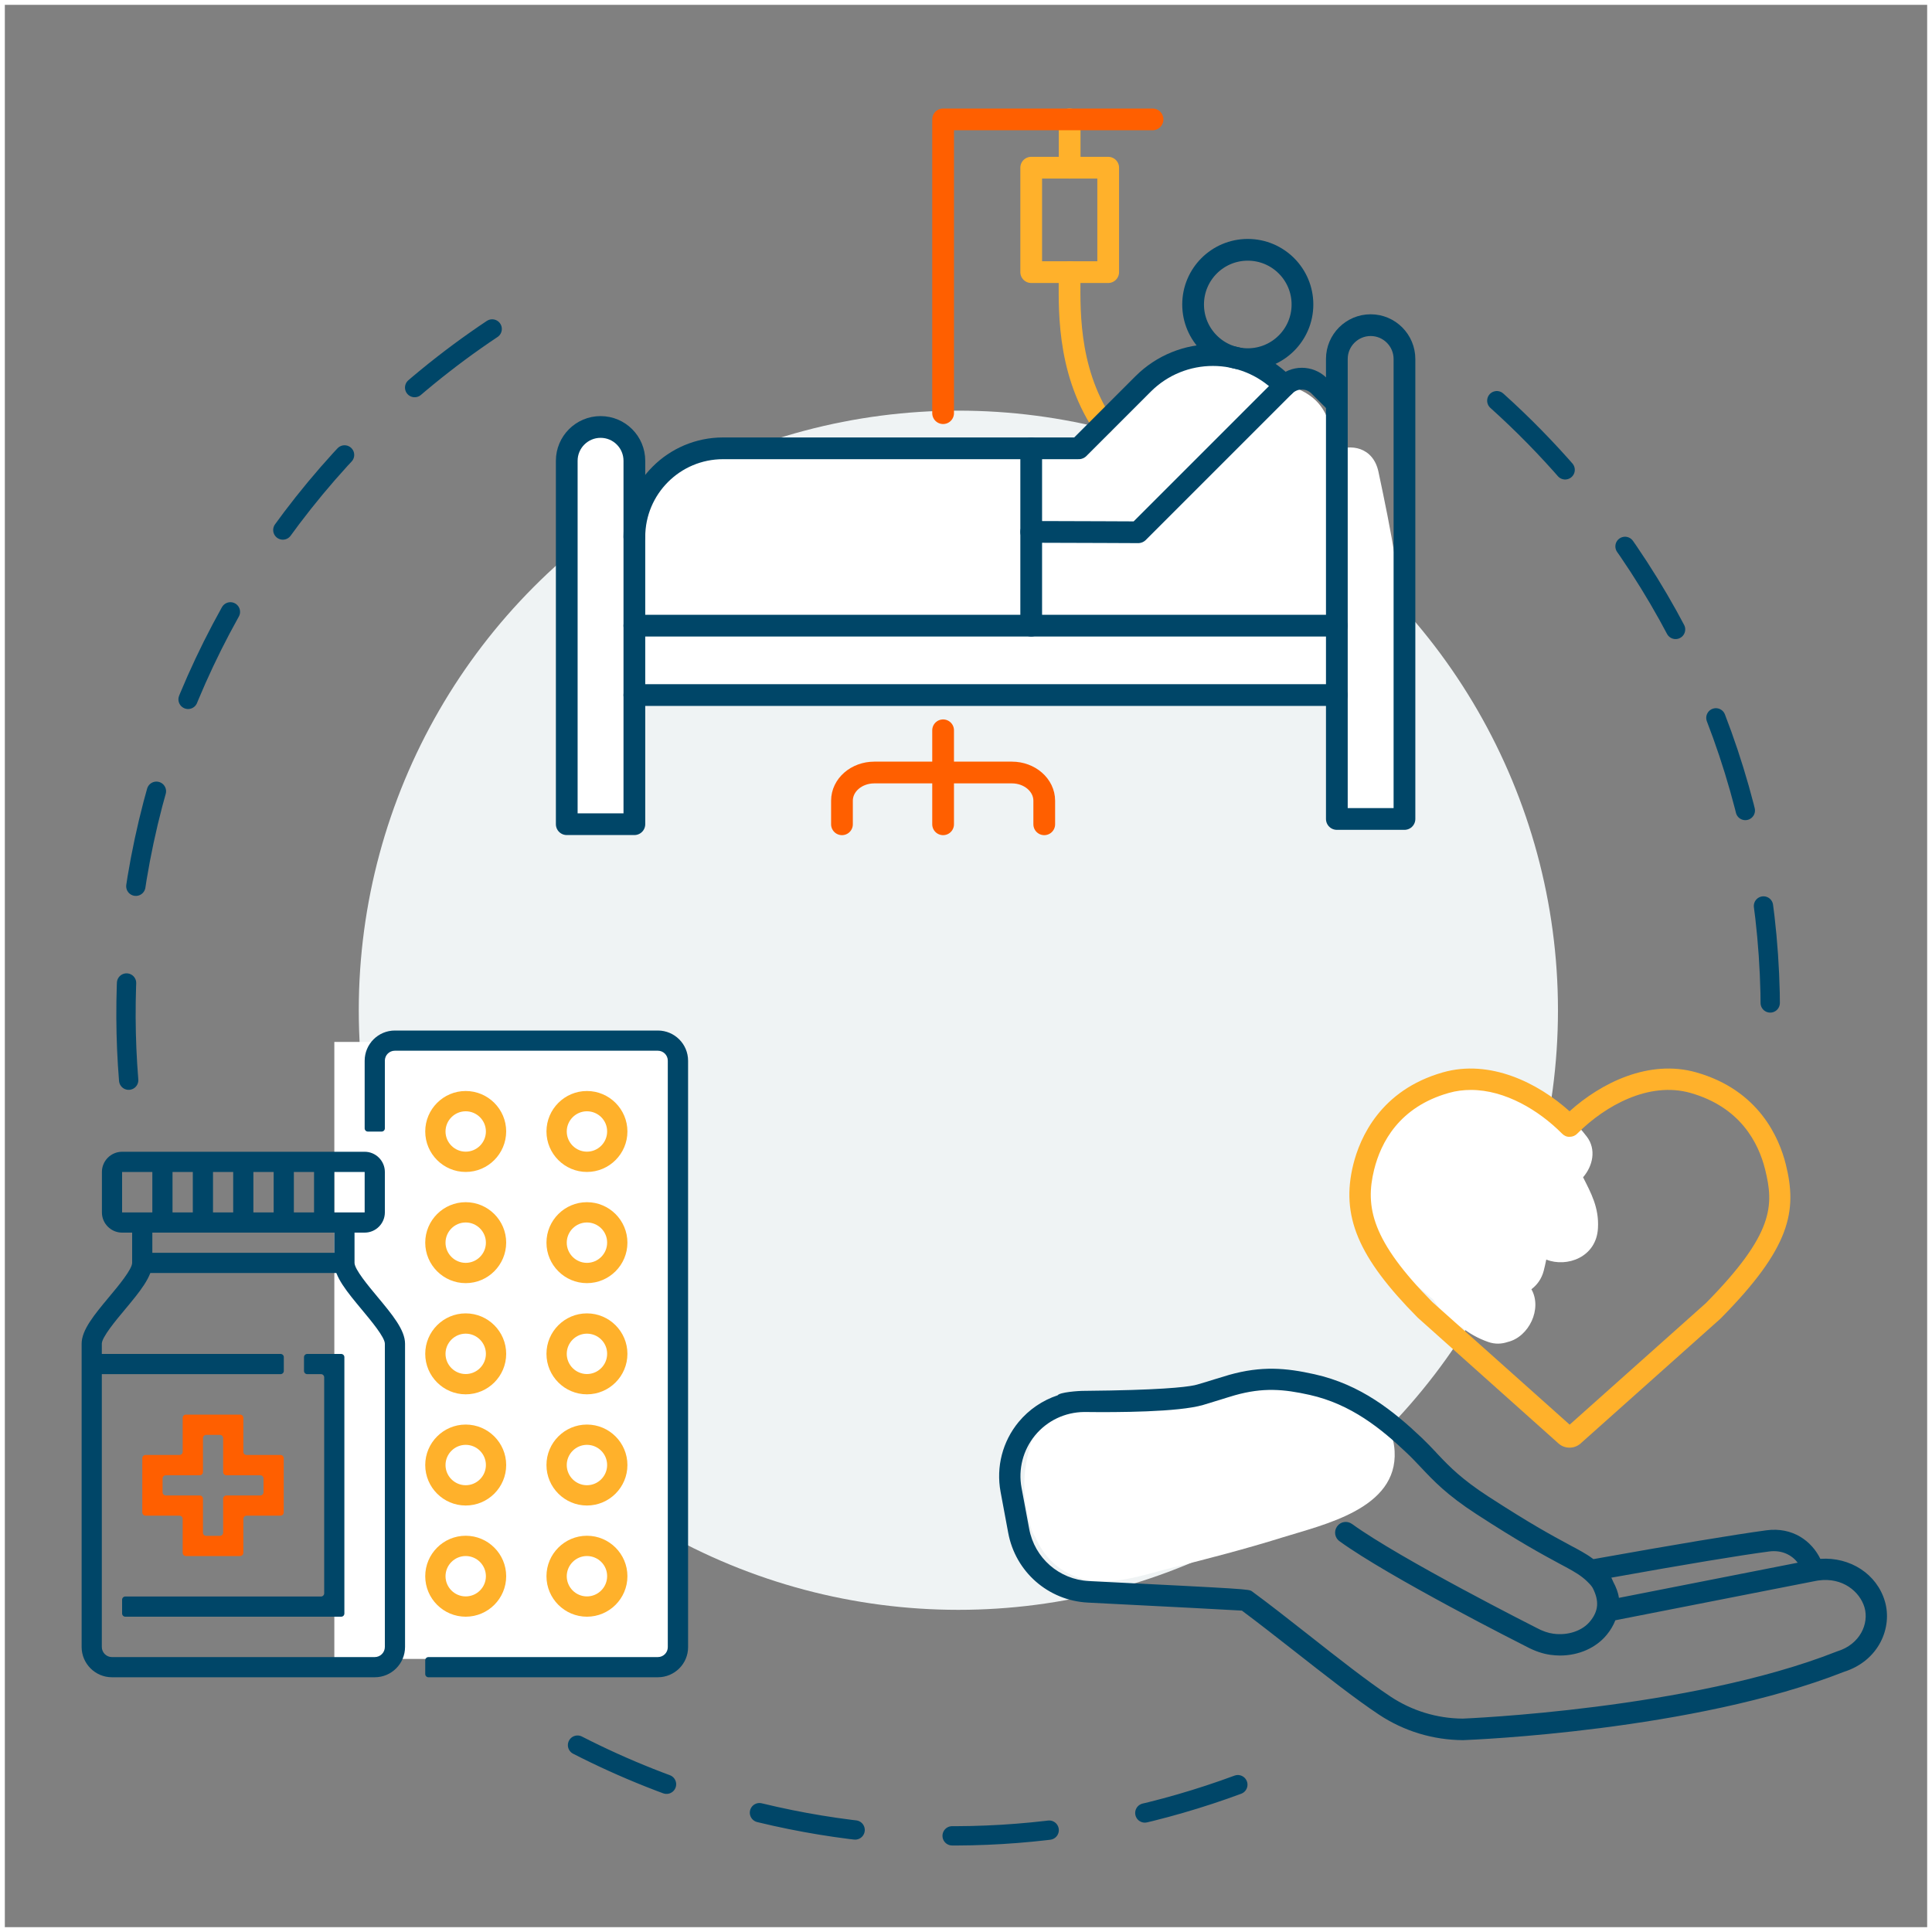
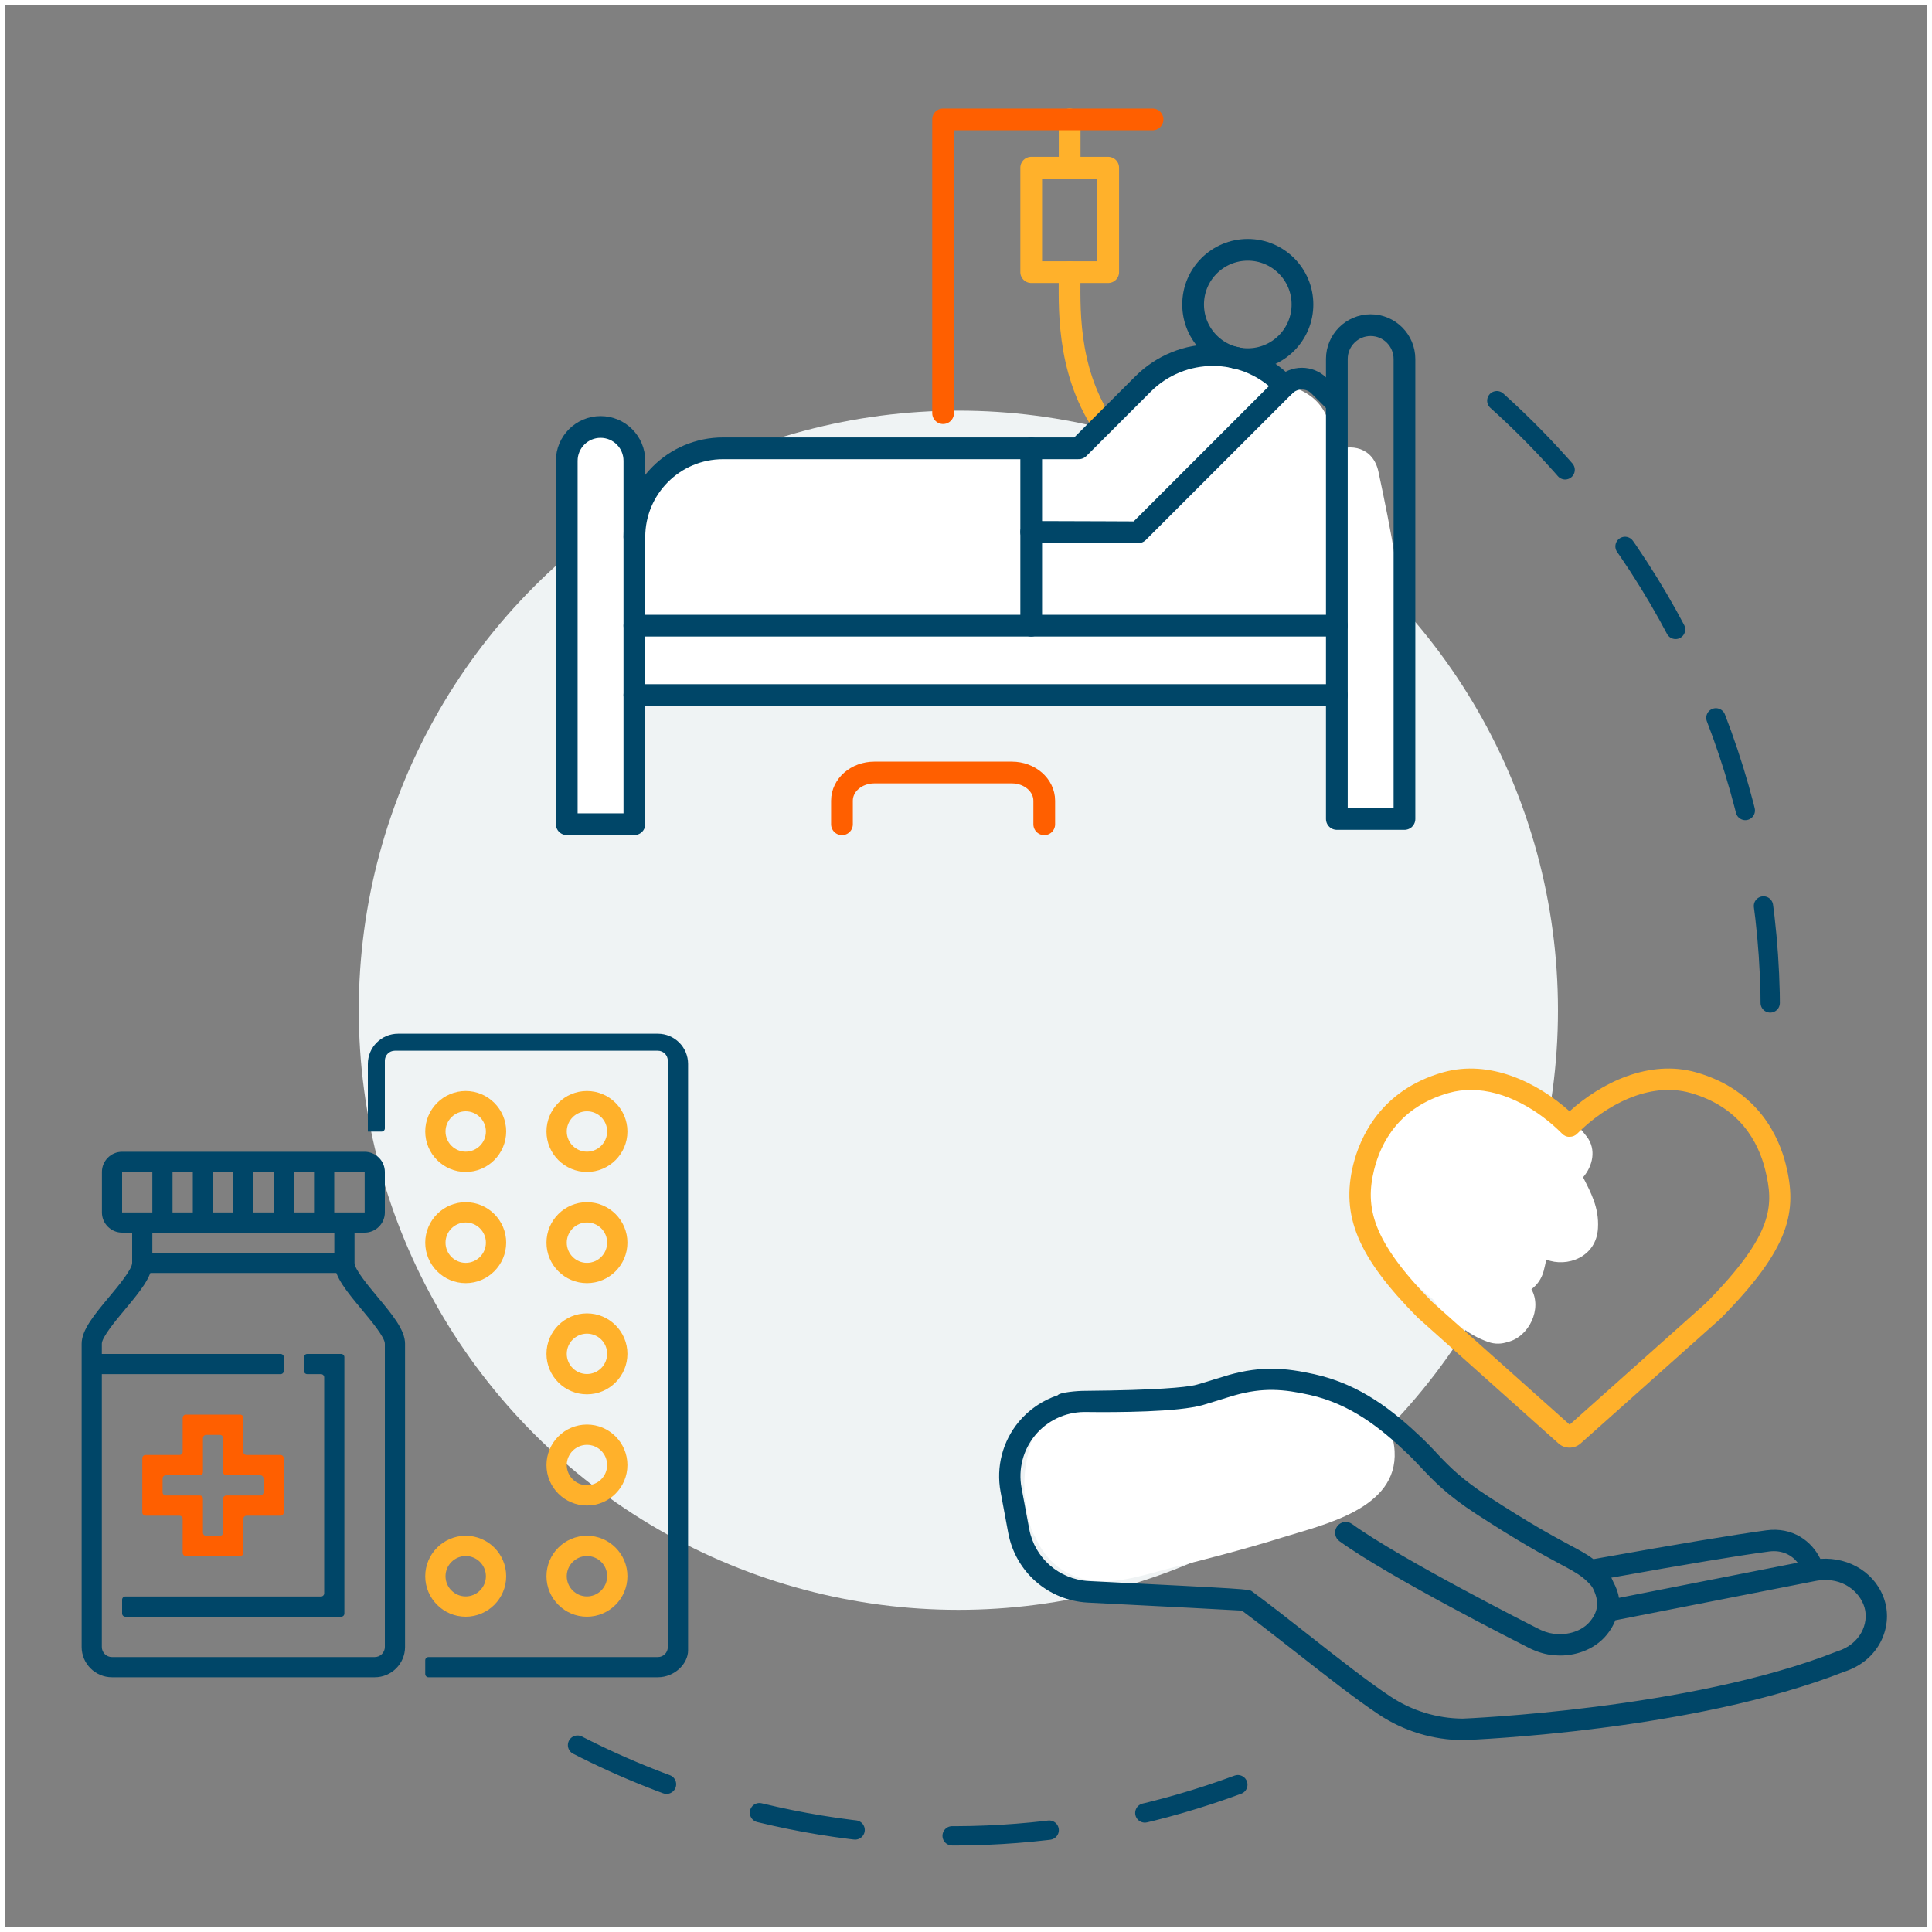
<svg xmlns="http://www.w3.org/2000/svg" version="1.1" x="0px" y="0px" viewBox="0 0 200 200" style="enable-background:new 0 0 200 200;" xml:space="preserve">
  <rect x="0" y="0" width="200" height="200" fill="#808080" stroke="none" />
  <style type="text/css"> .st0{fill:none;stroke:#DA6728;stroke-width:2.25;stroke-linecap:round;stroke-linejoin:round;} .st1{fill:none;stroke:#EE9C33;stroke-width:2.25;stroke-linecap:round;stroke-linejoin:round;} .st2{fill:none;stroke:#D96627;stroke-width:2.25;stroke-linecap:round;stroke-linejoin:round;} .st3{fill:none;stroke:#ED9B32;stroke-width:2.25;stroke-linecap:round;stroke-linejoin:round;} .st4{fill:none;stroke:#1F5B9C;stroke-width:2.5;stroke-linecap:round;stroke-linejoin:round;stroke-miterlimit:10;} .st5{fill:none;stroke:#FFFFFF;stroke-miterlimit:10;} .st6{fill-rule:evenodd;clip-rule:evenodd;fill:none;stroke:#D96627;stroke-width:2.5;stroke-linecap:round;stroke-linejoin:round;stroke-miterlimit:10;} .st7{fill:#FFFFFF;stroke:#1F5B9C;stroke-width:2.5;stroke-linecap:round;stroke-linejoin:round;stroke-miterlimit:10;} .st8{fill:none;stroke:#1F5B9C;stroke-width:2;stroke-linecap:round;stroke-linejoin:round;stroke-miterlimit:10;stroke-dasharray:10.068;} .st9{fill:#FFFFFF;} .st10{fill:#EFF3F4;} .st11{fill:none;stroke:#ED9B32;stroke-width:2.25;stroke-linecap:round;stroke-linejoin:round;stroke-miterlimit:10;} .st12{fill:none;stroke:#ED9B32;stroke-width:27.59;} .st13{fill:none;stroke:#1F5B9C;stroke-width:27.59;} .st14{fill:none;stroke:#D96627;stroke-width:27.59;} .st15{fill:none;stroke:#D96627;stroke-width:27.59;stroke-linecap:round;stroke-linejoin:round;} .st16{fill:none;stroke:#1F5B9C;stroke-width:2;stroke-linecap:round;stroke-linejoin:round;stroke-miterlimit:10;} .st17{fill:#FFFFFF;stroke:#1F5B9C;stroke-width:2;stroke-linecap:round;stroke-linejoin:round;stroke-miterlimit:10;} .st18{fill:none;stroke:#1F5B9C;stroke-width:2.203;stroke-miterlimit:10;} .st19{fill:none;stroke:#1F5B9C;stroke-width:2.993;stroke-miterlimit:10;} .st20{fill:none;stroke:#1F5B9C;stroke-width:4.854;stroke-miterlimit:10;} .st21{fill:none;stroke:#1F5B9C;stroke-width:1.087;stroke-linecap:round;stroke-linejoin:round;stroke-miterlimit:10;} .st22{clip-path:url(#SVGID_00000154385711570887171190000016279605690403451816_);fill:none;stroke:#1F5B9C;stroke-width:1.086;stroke-linecap:round;stroke-linejoin:round;stroke-miterlimit:10;} .st23{fill:none;stroke:#1F5B9C;stroke-width:1.086;stroke-linecap:round;stroke-linejoin:round;stroke-miterlimit:10;} .st24{fill:none;stroke:#D96627;stroke-width:2.408;stroke-linecap:round;stroke-linejoin:round;stroke-miterlimit:10;} .st25{fill:#ED9B32;} .st26{fill:none;stroke:#D96627;stroke-width:2.25;stroke-linecap:round;stroke-linejoin:round;stroke-miterlimit:10;} .st27{fill:none;stroke:#D96627;stroke-width:2.285;stroke-linecap:round;stroke-linejoin:round;stroke-miterlimit:10;} .st28{fill:none;stroke:#ED9B32;stroke-width:2;stroke-linecap:round;stroke-linejoin:round;stroke-miterlimit:10;} .st29{fill:#FFFFFF;stroke:#D96627;stroke-width:2;stroke-linecap:round;stroke-linejoin:round;stroke-miterlimit:10;} .st30{fill:none;stroke:#D96627;stroke-width:2;stroke-linecap:round;stroke-linejoin:round;stroke-miterlimit:10;} .st31{fill:#FFFFFF;stroke:#ED9B32;stroke-width:2;stroke-linecap:round;stroke-linejoin:round;stroke-miterlimit:10;} .st32{fill:none;stroke:#1F5B9C;stroke-width:2;stroke-linecap:round;stroke-miterlimit:10;} .st33{fill:#FFFFFF;stroke:#1F5B9C;stroke-width:2.25;stroke-linecap:round;stroke-linejoin:round;stroke-miterlimit:10;} .st34{fill:none;stroke:#1F5B9C;stroke-width:2.25;stroke-linecap:round;stroke-linejoin:round;stroke-miterlimit:10;} .st35{fill:none;stroke:#ED9B32;stroke-width:2.5;stroke-linecap:round;stroke-linejoin:round;stroke-miterlimit:10;} .st36{fill:none;stroke:#D96627;stroke-width:2.5;stroke-linecap:round;stroke-linejoin:round;stroke-miterlimit:10;} .st37{fill:#1F5B9C;} .st38{fill:none;stroke:#004668;stroke-width:2.25;stroke-linecap:round;stroke-linejoin:round;stroke-miterlimit:10;} .st39{fill:none;stroke:#FFB12B;stroke-width:2.25;stroke-linecap:round;stroke-linejoin:round;stroke-miterlimit:10;} .st40{fill:none;stroke:#FF5F00;stroke-width:2.25;stroke-linecap:round;stroke-linejoin:round;stroke-miterlimit:10;} .st41{fill:#FFFFFF;stroke:#ED9B32;stroke-width:2.25;stroke-linecap:round;stroke-linejoin:round;stroke-miterlimit:10;} .st42{fill:#FFFFFF;stroke:#D96627;stroke-width:2.25;stroke-linecap:round;stroke-linejoin:round;stroke-miterlimit:10;} .st43{fill:none;stroke:#004668;stroke-width:2;stroke-linecap:round;stroke-linejoin:round;stroke-miterlimit:10;stroke-dasharray:10.068;} .st44{fill:#004668;} .st45{fill:#FFB12B;} .st46{fill:#FF5F00;} .st47{fill:none;stroke:#1F5B9C;stroke-width:2.057;stroke-linecap:round;stroke-linejoin:round;stroke-miterlimit:10;} .st48{fill:#D96627;} .st49{fill:#FFFFFF;stroke:#004668;stroke-width:2.25;stroke-linecap:round;stroke-linejoin:round;stroke-miterlimit:10;} .st50{fill:none;stroke:#1F5B9C;stroke-width:2.365;stroke-linecap:round;stroke-linejoin:round;stroke-miterlimit:10;} .st51{fill:none;stroke:#D96627;stroke-width:2.365;stroke-linecap:round;stroke-linejoin:round;stroke-miterlimit:10;} .st52{fill:none;stroke:#ED9B32;stroke-width:2.365;stroke-linecap:round;stroke-linejoin:round;stroke-miterlimit:10;} .st53{fill:none;stroke:#FF5F00;stroke-width:2.51;stroke-linecap:round;stroke-linejoin:round;stroke-miterlimit:10;} .st54{fill:none;stroke:#004668;stroke-width:2.51;stroke-linecap:round;stroke-linejoin:round;stroke-miterlimit:10;} .st55{fill:none;stroke:#FFB12B;stroke-width:2.51;stroke-linecap:round;stroke-linejoin:round;stroke-miterlimit:10;} .st56{fill:none;stroke:#011520;stroke-width:2;stroke-linecap:round;stroke-linejoin:round;stroke-miterlimit:10;} .st57{fill:none;stroke:#011520;stroke-width:2;stroke-linejoin:round;stroke-miterlimit:10;} .st58{fill:none;stroke:#1F5B9C;stroke-width:2.963;stroke-linecap:round;stroke-linejoin:round;stroke-miterlimit:10;} .st59{fill:none;stroke:#1F5B9C;stroke-width:2.25;stroke-miterlimit:10;} .st60{fill:none;stroke:#1F5B9C;stroke-width:2.221;stroke-miterlimit:10;} .st61{fill:#FFFFFF;stroke:#1F5B9C;stroke-width:2.221;stroke-miterlimit:10;} .st62{fill:none;stroke:#D96627;stroke-width:2.51;stroke-linecap:round;stroke-linejoin:round;stroke-miterlimit:10;} .st63{fill:none;stroke:#ED9B32;stroke-width:2.51;stroke-linecap:round;stroke-linejoin:round;stroke-miterlimit:10;} .st64{fill:#FFFFFF;stroke:#D96627;stroke-width:2.963;stroke-linecap:round;stroke-linejoin:round;stroke-miterlimit:10;} .st65{fill:#FFFFFF;stroke:#ED9B32;stroke-width:2.963;stroke-linecap:round;stroke-linejoin:round;stroke-miterlimit:10;} .st66{fill:none;stroke:#1F5B9C;stroke-width:2.212;stroke-linecap:round;stroke-linejoin:round;stroke-miterlimit:10;} .st67{fill:none;stroke:#ED9B32;stroke-width:1.694;stroke-linecap:round;stroke-linejoin:round;stroke-miterlimit:10;} .st68{fill:#FFFFFF;stroke:#D96627;stroke-width:2.25;stroke-miterlimit:10;} .st69{fill:none;stroke:#ED9B32;stroke-width:2.25;stroke-linecap:round;stroke-miterlimit:10;} .st70{clip-path:url(#SVGID_00000083052342622508843040000007730855303571909265_);} .st71{fill:#FFFFFF;stroke:#1F5B9C;stroke-width:2.25;stroke-miterlimit:10;} .st72{fill:none;stroke:#FFFFFF;stroke-width:0.882;stroke-miterlimit:10;} .st73{fill:none;stroke:#004668;stroke-width:2.5;stroke-linecap:round;stroke-linejoin:round;stroke-miterlimit:10;} .st74{fill:none;stroke:#FF5F00;stroke-width:2.837;stroke-linecap:round;stroke-linejoin:round;stroke-miterlimit:10;} .st75{fill:none;stroke:#FF5F00;stroke-width:2.5;stroke-linecap:round;stroke-linejoin:round;stroke-miterlimit:10;} .st76{fill:none;stroke:#FFB12B;stroke-width:2.5;stroke-linecap:round;stroke-linejoin:round;stroke-miterlimit:10;} .st77{fill:none;stroke:#FF5F00;stroke-width:2.751;stroke-linecap:round;stroke-linejoin:round;stroke-miterlimit:10;} .st78{fill:none;stroke:#1F5B9C;stroke-width:2.51;stroke-linecap:round;stroke-linejoin:round;stroke-miterlimit:10;} .st79{fill:none;stroke:#1F5B9C;stroke-width:2.382;stroke-linecap:round;stroke-linejoin:round;stroke-miterlimit:10;} .st80{fill-rule:evenodd;clip-rule:evenodd;fill:none;} .st81{clip-path:url(#SVGID_00000046298354853437245570000007516241290942462623_);fill:#D96627;} .st82{fill:none;stroke:#FFFFFF;stroke-width:1.175;stroke-miterlimit:10;} .st83{fill:none;stroke:#1F5B9C;stroke-width:2.766;stroke-miterlimit:10;} .st84{fill:none;stroke:#ED9B32;stroke-width:2.766;stroke-linecap:round;stroke-linejoin:round;stroke-miterlimit:10;} .st85{fill:none;stroke:#EE9C33;stroke-width:2;stroke-linecap:round;stroke-linejoin:round;stroke-miterlimit:10;} .st86{fill:none;stroke:#1F5C9D;stroke-width:2;stroke-linecap:round;stroke-linejoin:round;stroke-miterlimit:10;} .st87{fill:none;stroke:#DA6728;stroke-width:2;stroke-linecap:round;stroke-linejoin:round;stroke-miterlimit:10;} .st88{fill:none;stroke:#1F5B9C;stroke-width:2.25;} .st89{fill:none;stroke:#ED9B32;stroke-width:2.25;stroke-linecap:square;stroke-linejoin:round;} .st90{fill-rule:evenodd;clip-rule:evenodd;fill:none;stroke:#D96627;stroke-width:2.25;stroke-linecap:round;stroke-linejoin:round;stroke-miterlimit:10;} .st91{fill:none;stroke:#1F5B9C;stroke-width:2.25;stroke-linecap:round;stroke-linejoin:round;} .st92{fill:#EE9C33;} .st93{fill:#DA6728;} .st94{fill-rule:evenodd;clip-rule:evenodd;fill:none;stroke:#D96627;stroke-width:2;stroke-linecap:round;stroke-linejoin:round;stroke-miterlimit:10;} .st95{fill:none;stroke:#D96627;stroke-width:2.135;stroke-linecap:round;stroke-linejoin:round;stroke-miterlimit:10;} </style>
  <g id="_x3C_Layer_x3E_">
    <circle class="st10" cx="99.21" cy="104.58" r="62.07" />
    <path class="st9" d="M145.52,81.68c-0.71-5.63,0.05-11.24-0.28-16.89c-0.05-0.9-0.14-1.79-0.23-2.69c0.15-0.53,0.18-1.13,0.01-1.8 c-0.2-0.79-0.38-1.58-0.57-2.37c-0.49-3.05-1.11-6.07-1.75-9.08c-0.54-2.56-2.88-3-4.66-2.11c-0.01-0.25-0.02-0.5-0.04-0.75 c-0.38-4.65-2.83-5.85-6.72-6.59c-0.15-0.13-0.39-0.32-0.76-0.58c-0.74-0.51-1.43-0.99-2.3-1.29c-1.86-0.63-3.78-0.35-5.6,0.28 c-4.56,1.58-7.48,5.71-11.52,8.13c-0.26,0.15-0.47,0.33-0.67,0.51c-7.82,0.17-15.71-1.32-23.39,0.24 c-5.3,0.2-14.13-1.37-17.94,3.05c-2.86,3.32-3.79,7.81-3.4,12.09c-1.99,1.41-1.87,4.36-0.01,5.69v4.4h72.6 c-0.08,3.24-0.17,6.47,0.24,9.73C139.07,86.09,146.08,86.15,145.52,81.68z" />
    <g>
-       <path class="st43" d="M13.32,111.82c-0.35-4.28-0.37-8.65-0.06-13.06c1.52-21.13,10.8-40.82,26.12-55.44 c4.14-3.95,8.62-7.44,13.38-10.44" />
      <path class="st43" d="M154.95,41.48c2.66,2.39,5.18,4.96,7.55,7.7c13.95,16.11,21.23,36.41,20.74,57.57" />
    </g>
    <g>
      <path class="st43" d="M128.14,184.75c-15.77,5.84-32.94,6.91-49.43,2.92c-2.85-0.69-5.71-1.54-8.49-2.52 c-5.28-1.87-10.25-4.21-14.9-6.95" />
    </g>
    <g>
      <path class="st9" d="M136.35,144.25c-0.59-0.9-1.58-1.5-2.91-1.34c-4.83,0.56-9.6,1.34-14.34,2.35c-2.32-0.01-4.64,0.01-6.97,0.1 c-0.95,0.04-1.74,0.41-2.33,0.96c-0.18,0.12-0.35,0.24-0.51,0.37c-1.07,0.29-2.03,1.07-2.48,2.44c-1,3.07-1.02,5.81-0.12,8.92 c0.12,0.43,0.3,0.78,0.5,1.1c0.84,1.91,2.28,3.46,4.53,4.19c3.11,1,6.57-0.29,9.6-1.05c3.82-0.96,7.64-1.95,11.39-3.12 c4.31-1.35,11.99-2.97,11.66-8.95C144.13,146,140.3,144.66,136.35,144.25z" />
      <path class="st9" d="M163.88,121.87c1.01-1.17,1.39-2.88,0.39-4.2c-4.29-5.69-15.18-9.87-20.07-2.34c-1.89,2.9-3.6,8.5-2.39,11.91 c0.37,1.05,1.05,1.91,1.82,2.68c0.18,0.5,0.49,0.99,0.99,1.42c1.24,1.05,2.48,2.11,3.72,3.16c0.52,0.74,1.01,1.46,1.39,1.79 c0.51,0.45,1.05,0.81,1.62,1.14c0.75,0.6,1.63,1.11,2.71,1.49c0.71,0.25,1.4,0.21,2.02,0c2.19-0.52,3.6-3.44,2.45-5.46 c0.59-0.44,1.05-1.07,1.27-1.89c0.1-0.39,0.19-0.79,0.27-1.18c2.13,0.85,5.2-0.24,5.35-3.26 C165.54,125,164.69,123.48,163.88,121.87z" />
      <g>
        <path class="st44" d="M195.12,165.76c-0.83-2.82-3.59-4.6-6.68-4.39c-0.88-1.81-2.84-3.33-5.61-2.95 c-3.32,0.45-9.34,1.45-17.88,2.98c-0.1-0.08-0.21-0.15-0.31-0.22c-0.05-0.03-0.1-0.07-0.14-0.1c-0.05-0.03-0.1-0.06-0.14-0.09 c-0.39-0.25-0.79-0.47-1.21-0.7l-0.36-0.19l-0.24-0.13c-2.02-1.09-4.11-2.22-8.49-5.06c-2.71-1.76-3.99-3.06-5.17-4.31 c-0.06-0.07-0.13-0.13-0.19-0.2c-0.01-0.02-0.03-0.03-0.04-0.05c-0.45-0.48-0.92-0.97-1.45-1.48c-2.95-2.8-6.33-5.54-11.14-6.61 c-2.96-0.66-5.47-0.88-8.84,0.07c-0.52,0.15-1.01,0.3-1.55,0.47c-0.5,0.16-1.06,0.33-1.75,0.53c-0.08,0.02-0.19,0.05-0.28,0.07 c-1.01,0.21-3.76,0.51-11.31,0.58c-0.75-0.01-2.65,0.15-2.85,0.46c-1.56,0.52-2.96,1.46-4.04,2.76 c-1.67,2.02-2.35,4.66-1.87,7.24l0.79,4.24c0.75,4.04,4.14,7.01,8.25,7.22c8.95,0.45,14.65,0.75,15.94,0.83 c1.67,1.24,3.54,2.71,5.51,4.25c3.06,2.4,6.23,4.89,8.67,6.51c2.58,1.71,5.58,2.63,8.72,2.65c0.97-0.04,23.87-0.95,39.42-7.07 C194.54,171.91,195.92,168.45,195.12,165.76z M183.13,160.61c1.34-0.18,2.36,0.37,2.97,1.16l-18.51,3.64 c-0.08-0.57-0.3-1.12-0.58-1.64c-0.05-0.12-0.1-0.24-0.16-0.36c-0.01-0.03-0.03-0.06-0.05-0.09 C174.55,161.93,180.03,161.02,183.13,160.61z M190.18,170.95c-0.03,0.01-0.06,0.02-0.08,0.03c-15.19,5.99-38.49,6.92-38.68,6.93 c-2.67-0.02-5.25-0.81-7.47-2.28c-2.37-1.57-5.5-4.03-8.52-6.41c-2.09-1.64-4.06-3.19-5.82-4.48c-0.33-0.24-0.33-0.24-16.89-1.07 c-3.08-0.16-5.62-2.38-6.18-5.41c0,0,0,0,0,0l-0.79-4.24c-0.36-1.93,0.15-3.91,1.4-5.43c1.25-1.52,3.1-2.4,5.07-2.42 c0.04,0,0.08,0,0.12,0c3.26,0.04,9.64,0.02,12.21-0.73c0.71-0.21,1.28-0.39,1.8-0.55c0.52-0.16,0.98-0.31,1.47-0.45 c2.94-0.83,5.07-0.64,7.76-0.04c4.28,0.96,7.39,3.48,10.1,6.06c0.51,0.48,0.94,0.95,1.41,1.44c1.32,1.4,2.68,2.85,5.76,4.85 c4.46,2.89,6.68,4.09,8.64,5.15l0.6,0.32c0.98,0.53,1.59,0.9,2.17,1.45c0.11,0.1,0.2,0.19,0.27,0.27 c0.23,0.24,0.31,0.39,0.35,0.45c0.68,1.34,0.6,2.37-0.26,3.43c-0.8,1-2.3,1.51-3.82,1.3c-0.54-0.07-1.12-0.27-1.73-0.6 c-0.14-0.07-14.07-7.11-19.11-10.76c-0.5-0.36-1.19-0.25-1.54,0.25c-0.36,0.49-0.25,1.19,0.25,1.54 c5.18,3.75,18.83,10.65,19.39,10.93c0.83,0.44,1.65,0.72,2.45,0.83c0.33,0.04,0.66,0.07,0.98,0.07c1.94,0,3.74-0.79,4.86-2.17 c0.39-0.48,0.67-0.97,0.87-1.48l20.73-4.07c0,0,0,0,0,0l0.28-0.05c0.01,0,0.01,0,0.02,0c2.48-0.35,4.27,1.14,4.76,2.78 C193.5,168.06,192.57,170.22,190.18,170.95z" />
        <path class="st45" d="M184.87,120.55c-0.69-2.78-2.8-7.7-9.28-9.54c-4.87-1.38-9.83,1.07-13.11,4.03 c-3.28-2.96-8.25-5.41-13.11-4.03c-6.47,1.84-8.59,6.77-9.28,9.54c-1.31,5.31,0.48,9.6,6.67,15.85l14.58,13.03 c0.32,0.29,0.73,0.43,1.14,0.43c0.41,0,0.81-0.14,1.14-0.43l14.48-12.92C185.35,129.18,186.07,125.38,184.87,120.55z M176.58,134.91l-14.09,12.57l-14.2-12.68c-6.31-6.38-6.99-9.87-6.04-13.72c0.7-2.82,2.6-6.49,7.73-7.94 c0.76-0.22,1.53-0.31,2.29-0.31c3.57,0,7.05,2.14,9.36,4.45l0.08,0.08c0.21,0.21,0.48,0.34,0.79,0.32c0.3,0,0.58-0.12,0.79-0.34 l0.06-0.06c2.81-2.8,7.34-5.36,11.65-4.14c5.13,1.46,7.03,5.12,7.73,7.94C183.63,124.75,183.69,127.71,176.58,134.91z" />
      </g>
    </g>
-     <rect x="34.61" y="107.86" class="st9" width="35.12" height="63.87" />
    <g>
      <g>
        <g>
          <path class="st44" d="M38.79,173.63h-27.2c-1.73,0-3.14-1.41-3.14-3.14v-31.39c0-1.43,1.32-3.01,2.86-4.86 c0.95-1.13,2.37-2.85,2.37-3.51v-4.19h2.09v4.19c0,1.43-1.32,3.01-2.86,4.86c-0.95,1.13-2.37,2.85-2.37,3.51v31.39 c0,0.58,0.47,1.05,1.05,1.05h27.2c0.58,0,1.05-0.47,1.05-1.05v-31.39c0-0.67-1.43-2.38-2.37-3.51 c-1.53-1.84-2.86-3.43-2.86-4.86v-4.19h2.09v4.19c0,0.67,1.43,2.38,2.37,3.51c1.53,1.84,2.86,3.43,2.86,4.86v31.39 C41.93,172.23,40.52,173.63,38.79,173.63z" />
        </g>
        <g>
          <path class="st44" d="M37.75,127.6H12.64c-1.15,0-2.09-0.94-2.09-2.09v-4.19c0-1.15,0.94-2.09,2.09-2.09h25.11 c1.15,0,2.09,0.94,2.09,2.09v4.19C39.84,126.66,38.9,127.6,37.75,127.6z M12.64,121.32v4.19h25.11l0-4.19H12.64z" />
        </g>
        <g>
          <rect x="14.73" y="129.69" class="st44" width="20.93" height="2.09" />
        </g>
        <g>
          <rect x="15.77" y="120.27" class="st44" width="2.09" height="6.28" />
        </g>
        <g>
          <rect x="19.96" y="120.27" class="st44" width="2.09" height="6.28" />
        </g>
        <g>
          <rect x="28.33" y="120.27" class="st44" width="2.09" height="6.28" />
        </g>
        <g>
          <rect x="24.14" y="120.27" class="st44" width="2.09" height="6.28" />
        </g>
        <g>
          <rect x="32.51" y="120.27" class="st44" width="2.09" height="6.28" />
        </g>
        <g>
          <path class="st46" d="M24.86,161.08h-5.62c-0.18,0-0.33-0.15-0.33-0.33v-3.52c0-0.18-0.15-0.33-0.33-0.33h-3.52 c-0.18,0-0.33-0.15-0.33-0.33v-5.62c0-0.18,0.15-0.33,0.33-0.33h3.52c0.18,0,0.33-0.15,0.33-0.33v-3.52 c0-0.18,0.15-0.33,0.33-0.33h5.62c0.18,0,0.33,0.15,0.33,0.33v3.52c0,0.18,0.15,0.33,0.33,0.33h3.52c0.18,0,0.33,0.15,0.33,0.33 v5.62c0,0.18-0.15,0.33-0.33,0.33h-3.52c-0.18,0-0.33,0.15-0.33,0.33v3.52C25.19,160.93,25.04,161.08,24.86,161.08z M21.34,158.99h1.43c0.18,0,0.33-0.15,0.33-0.33v-3.52c0-0.18,0.15-0.33,0.33-0.33h3.52c0.18,0,0.33-0.15,0.33-0.33v-1.43 c0-0.18-0.15-0.33-0.33-0.33h-3.52c-0.18,0-0.33-0.15-0.33-0.33v-3.52c0-0.18-0.15-0.33-0.33-0.33h-1.43 c-0.18,0-0.33,0.15-0.33,0.33v3.52c0,0.18-0.15,0.33-0.33,0.33h-3.52c-0.18,0-0.33,0.15-0.33,0.33v1.43 c0,0.18,0.15,0.33,0.33,0.33h3.52c0.18,0,0.33,0.15,0.33,0.33v3.52C21.01,158.84,21.15,158.99,21.34,158.99z" />
        </g>
        <g>
          <path class="st44" d="M35.32,167.36H12.97c-0.18,0-0.33-0.15-0.33-0.33v-1.43c0-0.18,0.15-0.33,0.33-0.33h20.26 c0.18,0,0.33-0.15,0.33-0.33v-22.36c0-0.18-0.15-0.33-0.33-0.33H31.8c-0.18,0-0.33-0.15-0.33-0.33v-1.43 c0-0.18,0.15-0.33,0.33-0.33h3.52c0.18,0,0.33,0.15,0.33,0.33v26.54C35.65,167.21,35.51,167.36,35.32,167.36z" />
        </g>
        <g>
          <path class="st44" d="M29.05,142.25H9.83c-0.18,0-0.33-0.15-0.33-0.33v-1.43c0-0.18,0.15-0.33,0.33-0.33h19.22 c0.18,0,0.33,0.15,0.33,0.33v1.43C29.38,142.1,29.23,142.25,29.05,142.25z" />
        </g>
      </g>
      <g>
-         <path class="st44" d="M68.1,173.63H44.35c-0.18,0-0.33-0.15-0.33-0.33v-1.43c0-0.18,0.15-0.33,0.33-0.33H68.1 c0.57,0,1.03-0.46,1.03-1.03V109.8c0-0.57-0.46-1.03-1.03-1.03H40.87c-0.57,0-1.03,0.46-1.03,1.03v7.01 c0,0.18-0.15,0.33-0.33,0.33h-1.43c-0.18,0-0.33-0.15-0.33-0.33v-7c0-1.73,1.4-3.13,3.13-3.13H68.1c1.73,0,3.13,1.4,3.13,3.13 v60.71C71.23,172.23,69.83,173.63,68.1,173.63z" />
+         <path class="st44" d="M68.1,173.63H44.35c-0.18,0-0.33-0.15-0.33-0.33v-1.43c0-0.18,0.15-0.33,0.33-0.33H68.1 c0.57,0,1.03-0.46,1.03-1.03V109.8c0-0.57-0.46-1.03-1.03-1.03H40.87c-0.57,0-1.03,0.46-1.03,1.03v7.01 c0,0.18-0.15,0.33-0.33,0.33h-1.43v-7c0-1.73,1.4-3.13,3.13-3.13H68.1c1.73,0,3.13,1.4,3.13,3.13 v60.71C71.23,172.23,69.83,173.63,68.1,173.63z" />
      </g>
      <g>
        <path class="st45" d="M60.76,121.32c-2.31,0-4.19-1.88-4.19-4.19c0-2.31,1.88-4.19,4.19-4.19c2.31,0,4.19,1.88,4.19,4.19 C64.95,119.44,63.07,121.32,60.76,121.32z M60.76,115.04c-1.15,0-2.09,0.94-2.09,2.09c0,1.15,0.94,2.09,2.09,2.09 c1.15,0,2.09-0.94,2.09-2.09C62.86,115.98,61.92,115.04,60.76,115.04z" />
      </g>
      <g>
        <path class="st45" d="M60.76,132.83c-2.31,0-4.19-1.88-4.19-4.19c0-2.31,1.88-4.19,4.19-4.19c2.31,0,4.19,1.88,4.19,4.19 C64.95,130.95,63.07,132.83,60.76,132.83z M60.76,126.55c-1.15,0-2.09,0.94-2.09,2.09c0,1.15,0.94,2.09,2.09,2.09 c1.15,0,2.09-0.94,2.09-2.09C62.86,127.49,61.92,126.55,60.76,126.55z" />
      </g>
      <g>
        <path class="st45" d="M60.76,144.34c-2.31,0-4.19-1.88-4.19-4.19s1.88-4.19,4.19-4.19c2.31,0,4.19,1.88,4.19,4.19 S63.07,144.34,60.76,144.34z M60.76,138.06c-1.15,0-2.09,0.94-2.09,2.09c0,1.15,0.94,2.09,2.09,2.09c1.15,0,2.09-0.94,2.09-2.09 C62.86,139,61.92,138.06,60.76,138.06z" />
      </g>
      <g>
        <path class="st45" d="M60.76,155.85c-2.31,0-4.19-1.88-4.19-4.19s1.88-4.19,4.19-4.19c2.31,0,4.19,1.88,4.19,4.19 S63.07,155.85,60.76,155.85z M60.76,149.57c-1.15,0-2.09,0.94-2.09,2.09s0.94,2.09,2.09,2.09c1.15,0,2.09-0.94,2.09-2.09 S61.92,149.57,60.76,149.57z" />
      </g>
      <g>
        <path class="st45" d="M60.76,167.36c-2.31,0-4.19-1.88-4.19-4.19s1.88-4.19,4.19-4.19c2.31,0,4.19,1.88,4.19,4.19 S63.07,167.36,60.76,167.36z M60.76,161.08c-1.15,0-2.09,0.94-2.09,2.09c0,1.15,0.94,2.09,2.09,2.09c1.15,0,2.09-0.94,2.09-2.09 C62.86,162.02,61.92,161.08,60.76,161.08z" />
      </g>
      <g>
        <path class="st45" d="M48.21,121.32c-2.31,0-4.19-1.88-4.19-4.19c0-2.31,1.88-4.19,4.19-4.19c2.31,0,4.19,1.88,4.19,4.19 C52.39,119.44,50.52,121.32,48.21,121.32z M48.21,115.04c-1.15,0-2.09,0.94-2.09,2.09c0,1.15,0.94,2.09,2.09,2.09 c1.15,0,2.09-0.94,2.09-2.09C50.3,115.98,49.36,115.04,48.21,115.04z" />
      </g>
      <g>
        <path class="st45" d="M48.21,132.83c-2.31,0-4.19-1.88-4.19-4.19c0-2.31,1.88-4.19,4.19-4.19c2.31,0,4.19,1.88,4.19,4.19 C52.39,130.95,50.52,132.83,48.21,132.83z M48.21,126.55c-1.15,0-2.09,0.94-2.09,2.09c0,1.15,0.94,2.09,2.09,2.09 c1.15,0,2.09-0.94,2.09-2.09C50.3,127.49,49.36,126.55,48.21,126.55z" />
      </g>
      <g>
-         <path class="st45" d="M48.21,144.34c-2.31,0-4.19-1.88-4.19-4.19s1.88-4.19,4.19-4.19c2.31,0,4.19,1.88,4.19,4.19 S50.52,144.34,48.21,144.34z M48.21,138.06c-1.15,0-2.09,0.94-2.09,2.09c0,1.15,0.94,2.09,2.09,2.09c1.15,0,2.09-0.94,2.09-2.09 C50.3,139,49.36,138.06,48.21,138.06z" />
-       </g>
+         </g>
      <g>
-         <path class="st45" d="M48.21,155.85c-2.31,0-4.19-1.88-4.19-4.19s1.88-4.19,4.19-4.19c2.31,0,4.19,1.88,4.19,4.19 S50.52,155.85,48.21,155.85z M48.21,149.57c-1.15,0-2.09,0.94-2.09,2.09s0.94,2.09,2.09,2.09c1.15,0,2.09-0.94,2.09-2.09 S49.36,149.57,48.21,149.57z" />
-       </g>
+         </g>
      <g>
        <path class="st45" d="M48.21,167.36c-2.31,0-4.19-1.88-4.19-4.19s1.88-4.19,4.19-4.19c2.31,0,4.19,1.88,4.19,4.19 S50.52,167.36,48.21,167.36z M48.21,161.08c-1.15,0-2.09,0.94-2.09,2.09c0,1.15,0.94,2.09,2.09,2.09c1.15,0,2.09-0.94,2.09-2.09 C50.3,162.02,49.36,161.08,48.21,161.08z" />
      </g>
    </g>
    <rect class="st5" width="200" height="200" />
    <path class="st49" d="M62.17,44.2L62.17,44.2c-1.93,0-3.5,1.57-3.5,3.5v37.62h7V47.7C65.67,45.77,64.11,44.2,62.17,44.2z" />
    <path class="st38" d="M141.89,33.66L141.89,33.66c-1.93,0-3.5,1.57-3.5,3.5v47.62h7V37.17C145.39,35.23,143.82,33.66,141.89,33.66z " />
    <line class="st38" x1="65.67" y1="71.95" x2="138.39" y2="71.95" />
    <line class="st38" x1="65.67" y1="64.77" x2="138.39" y2="64.77" />
    <rect x="106.75" y="17.36" class="st39" width="7.97" height="10.81" />
    <line class="st39" x1="110.73" y1="12.36" x2="110.73" y2="17.36" />
    <line class="st38" x1="106.75" y1="46.41" x2="106.75" y2="64.77" />
    <path class="st38" d="M106.75,55.06c5.04,0.01,11.07,0.04,11.07,0.04l15.16-15.16c0.99-0.99,2.59-0.99,3.58,0l1.73,1.73" />
    <circle class="st38" cx="129.17" cy="31.52" r="5.66" />
    <path class="st39" d="M110.73,28.17c0,3.3-0.39,9.92,3.44,15.73" />
    <path class="st40" d="M87.16,85.33v-2.44c0-1.62,1.5-2.92,3.35-2.92h14.24c1.85,0,3.35,1.31,3.35,2.92v2.44" />
-     <line class="st40" x1="97.63" y1="75.6" x2="97.63" y2="85.33" />
    <polyline class="st40" points="97.63,42.77 97.63,12.36 119.31,12.36 " />
    <path class="st38" d="M65.67,55.59L65.67,55.59c0-5.07,4.11-9.18,9.18-9.18h36.82l6.66-6.66c3.99-3.99,10.47-3.99,14.46,0 l0.19,0.19" />
  </g>
  <g id="Layer_2"> </g>
</svg>